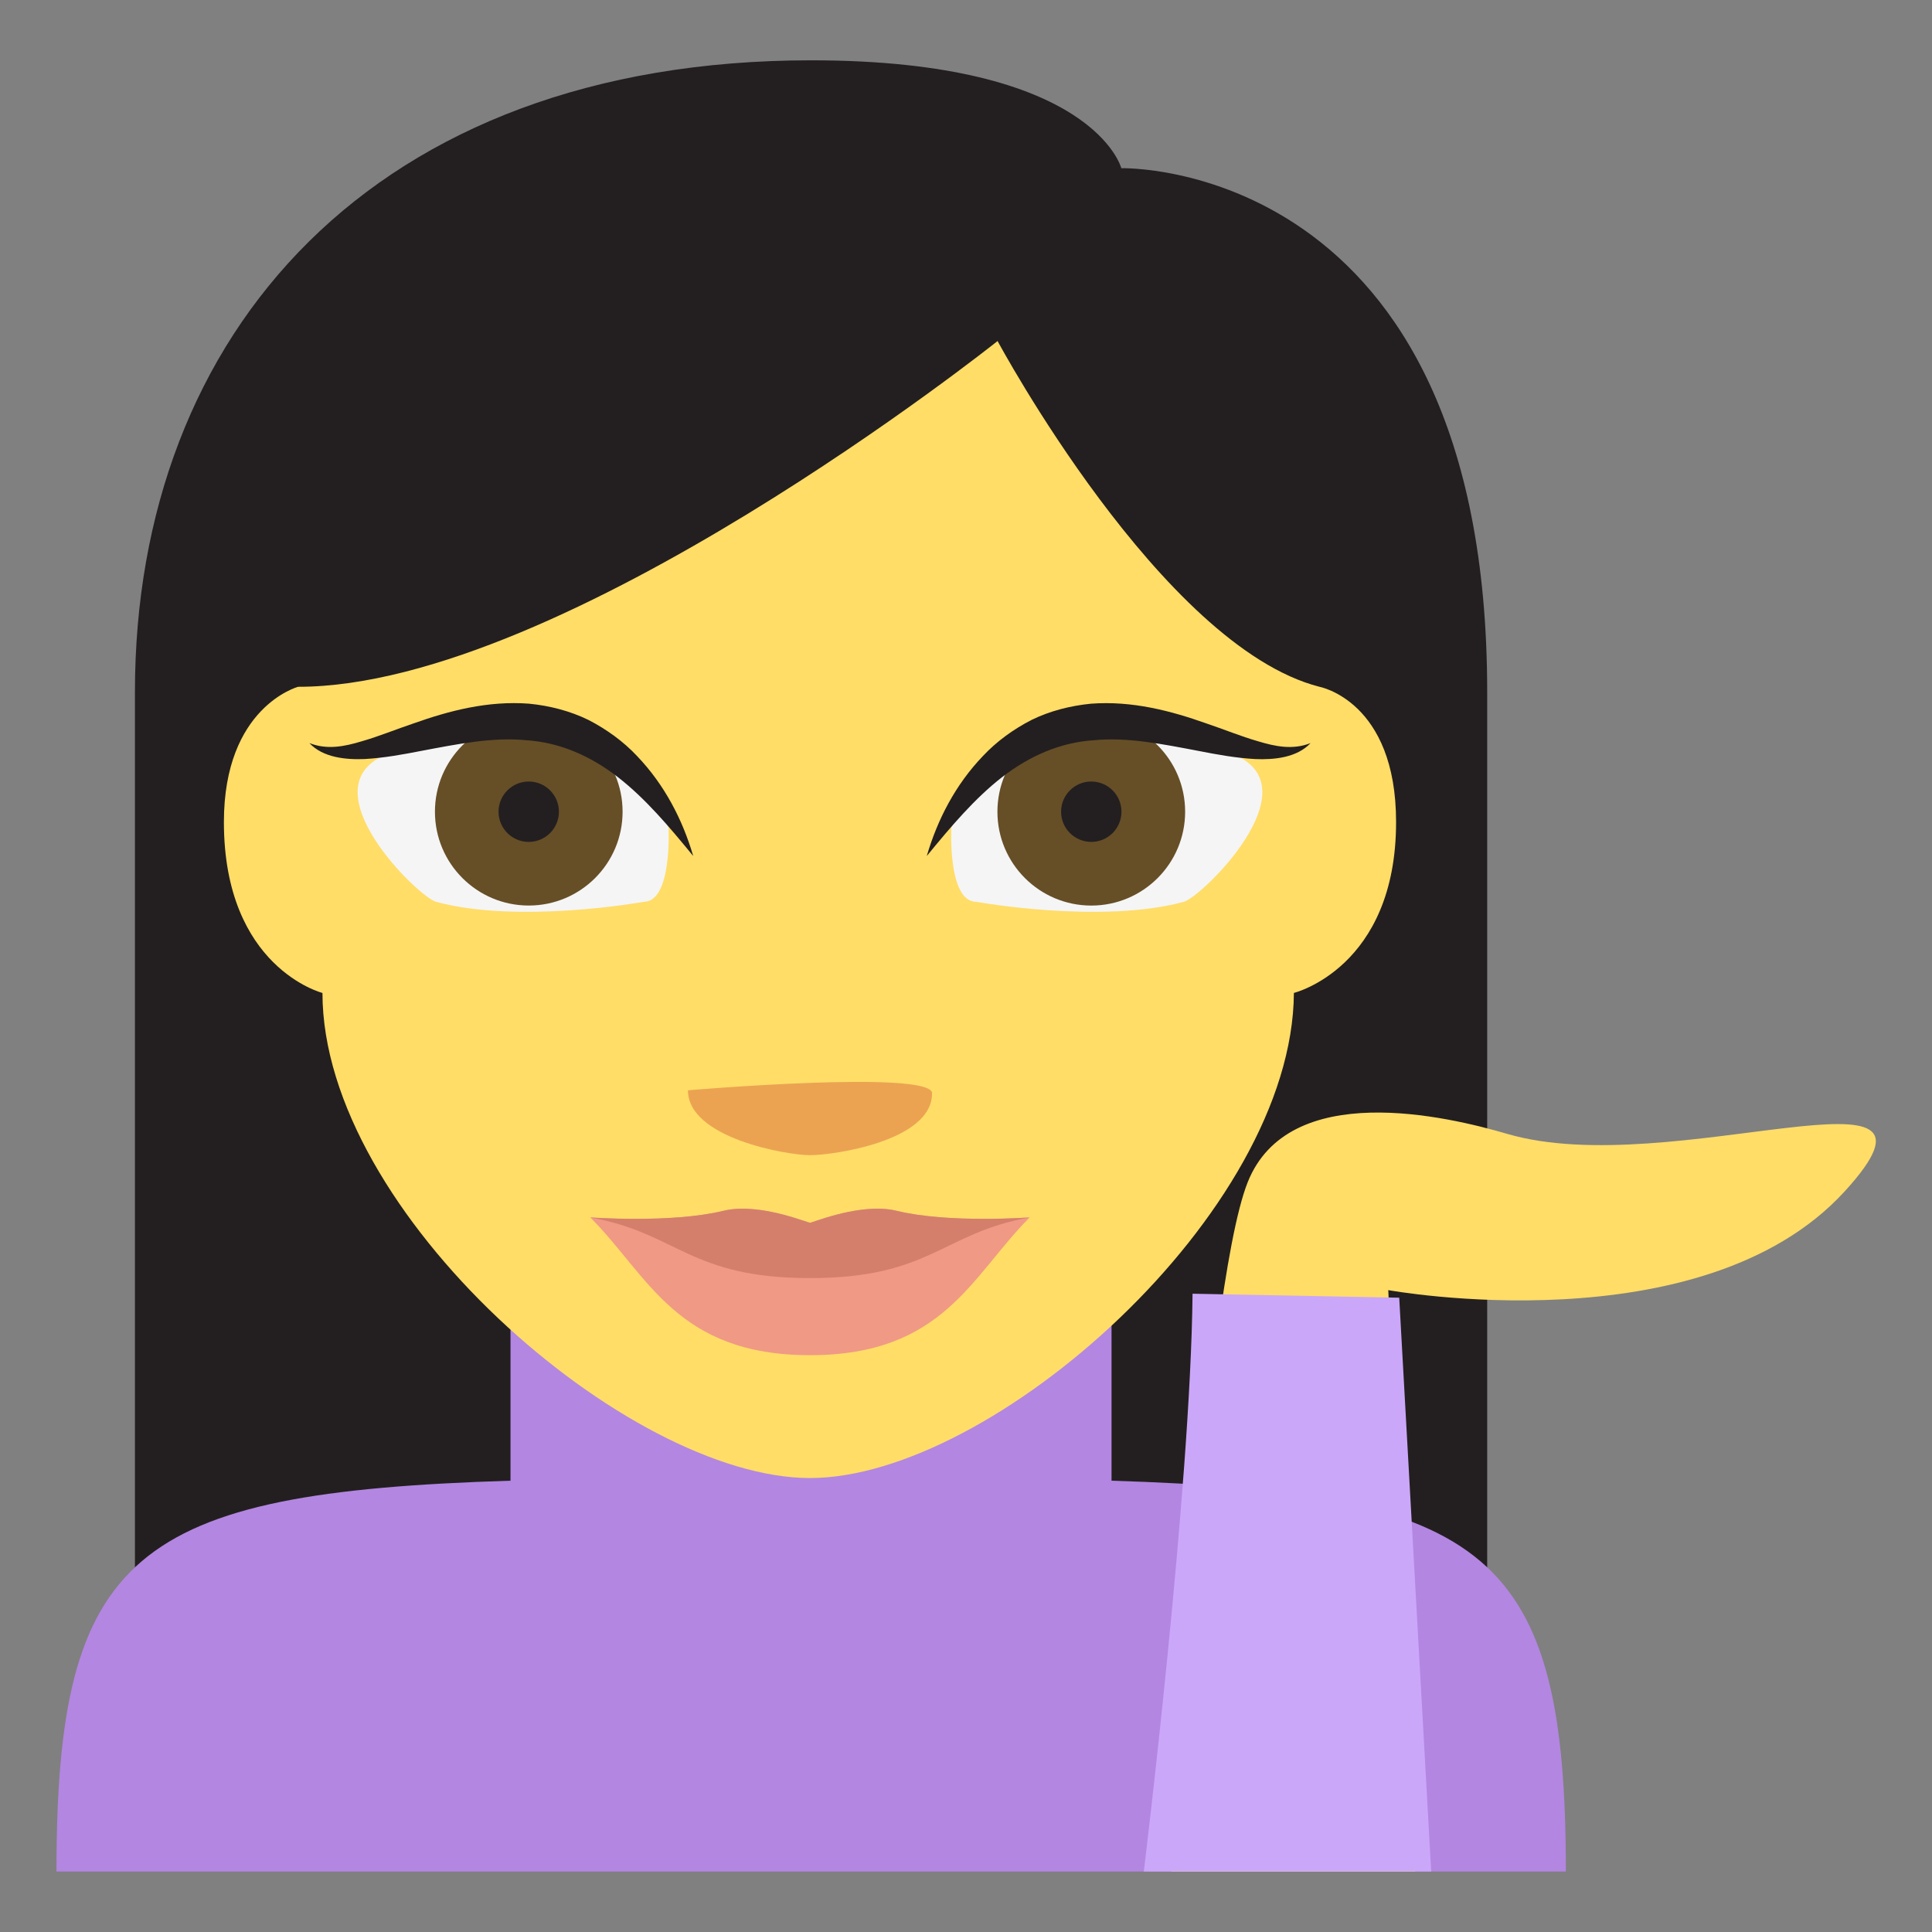
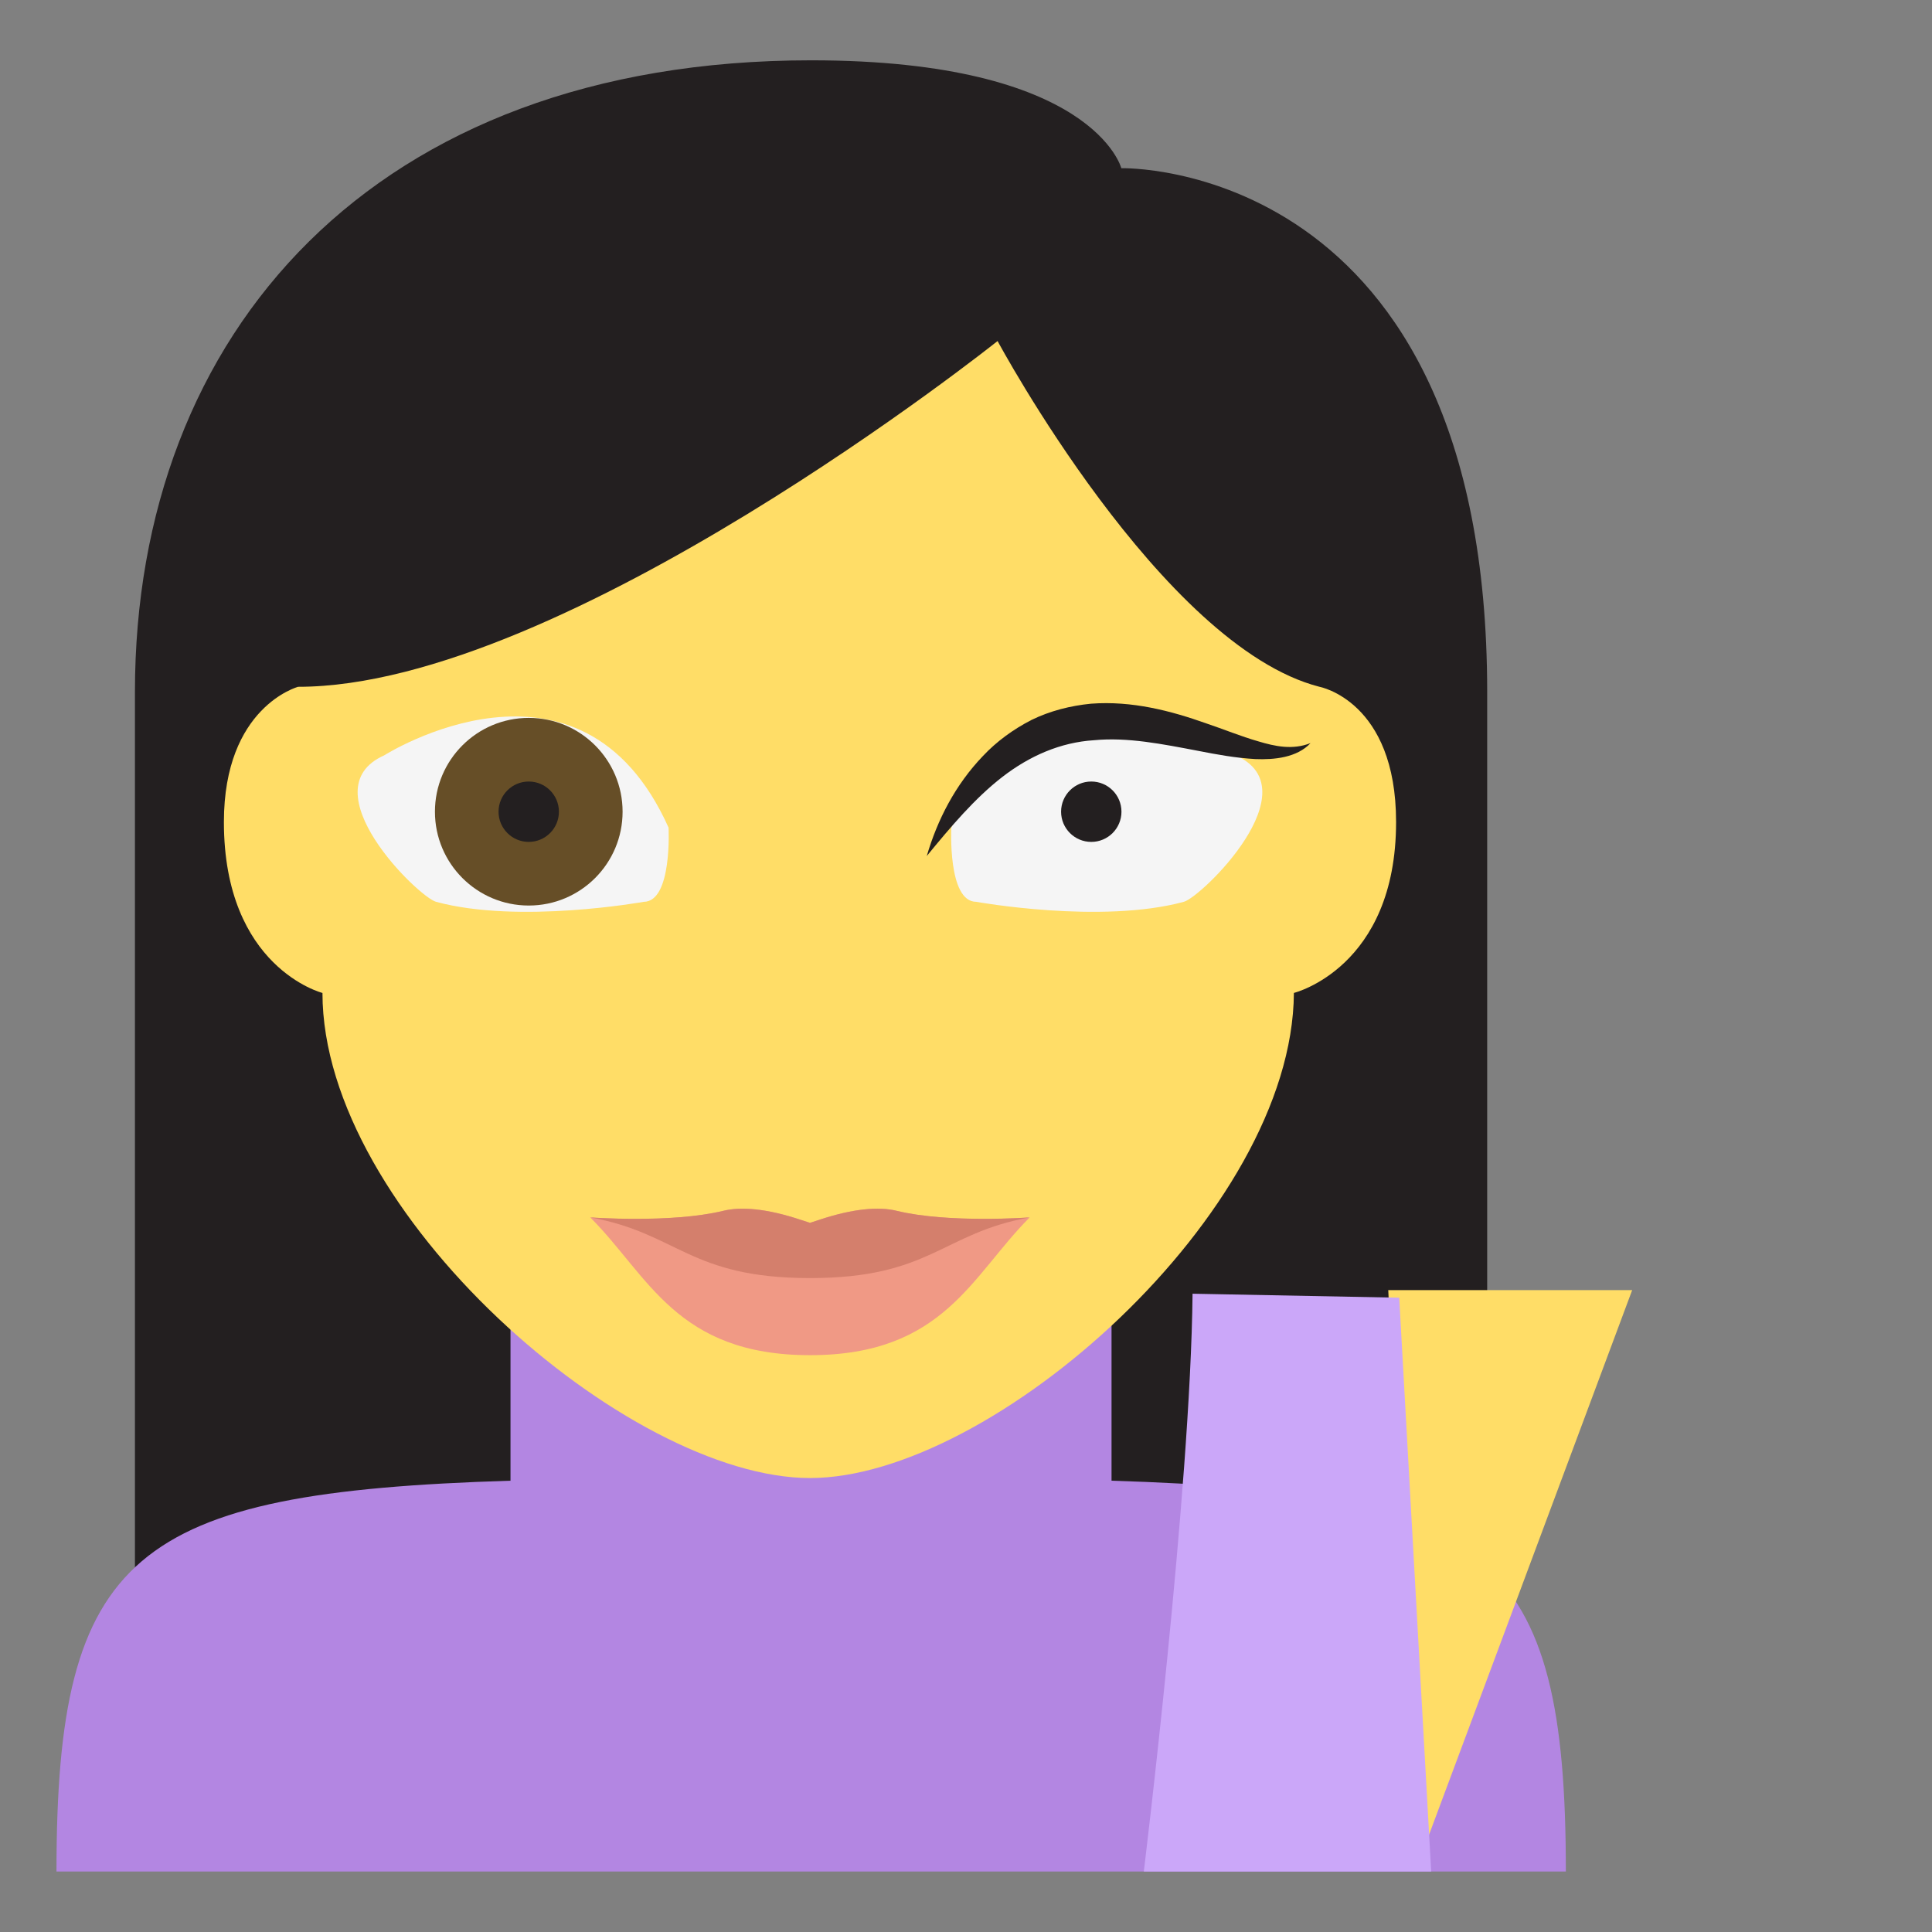
<svg xmlns="http://www.w3.org/2000/svg" viewBox="0 0 64 64" enable-background="new 0 0 64 64">
  <rect x="0" y="0" width="64" height="64" fill="#808080" stroke="none" />
  <path fill="#231f20" d="m26.868 1.998c-14.488 0-22.398 9.03-22.398 20.924v37.08h44.795v-37.08c0-17.679-12.12-17.35-12.12-17.35s-.912-3.574-10.272-3.574" />
  <path fill="#b386e2" d="m36.821 49.05v-7.14h-19.91v7.14c-12.517.387-15.04 2.408-15.04 12.947h50c0-10.537-2.534-12.56-15.05-12.947" />
  <path fill="#ffdd67" d="m10.679 32.892c0 0-3.262-.834-3.262-5.662 0-3.823 2.459-4.479 2.459-4.479 8.811 0 23.17-11.454 23.17-11.454s5.428 10.112 10.664 11.454c0 0 2.537.468 2.537 4.479 0 4.828-3.385 5.662-3.385 5.662-.045 7.282-9.992 16.07-16.03 16.07-6.04 0-16.15-8.785-16.15-16.07" />
-   <path fill="#eba352" d="m30.876 36.22c0 1.587-3.289 2.047-4.04 2.047-.756 0-4.047-.563-4.047-2.149 0-.001 8.09-.69 8.09.102" />
  <path fill="#f5f5f5" d="m21.323 29.874c.951 0 .824-2.458.824-2.458-2.92-6.522-9.42-2.394-9.42-2.394-2.527 1.128 1.133 4.694 1.719 4.852 2.754.746 6.877 0 6.877 0" />
  <circle fill="#664e27" cx="17.516" cy="26.889" r="3.108" />
  <g fill="#231f20">
    <circle cx="17.515" cy="26.889" r="1" />
-     <path d="m22.964 28.357c-.795-.971-1.582-1.904-2.496-2.614-.912-.707-1.938-1.154-3.045-1.223-1.107-.107-2.268.128-3.471.355-.602.117-1.223.232-1.871.269-.627.026-1.385-.047-1.832-.529.592.234 1.174.11 1.738-.06.568-.163 1.131-.396 1.721-.594 1.164-.414 2.451-.754 3.814-.651.676.066 1.354.237 1.969.538.607.313 1.16.714 1.611 1.195.913.954 1.508 2.109 1.862 3.314" />
  </g>
  <path fill="#f5f5f5" d="m32.34 29.874c-.953 0-.826-2.458-.826-2.458 2.92-6.522 9.422-2.394 9.422-2.394 2.527 1.128-1.133 4.694-1.721 4.852-2.75.746-6.875 0-6.875 0" />
-   <circle fill="#664e27" cx="36.15" cy="26.889" r="3.109" />
  <g fill="#231f20">
    <circle cx="36.15" cy="26.889" r="1" />
    <path d="m30.7 28.357c.354-1.205.947-2.36 1.861-3.313.451-.481 1-.882 1.609-1.195.615-.301 1.295-.472 1.969-.538 1.363-.103 2.65.237 3.814.65.59.198 1.154.432 1.723.595.563.17 1.146.294 1.738.06-.449.482-1.205.556-1.834.529-.648-.036-1.27-.151-1.873-.269-1.199-.228-2.361-.463-3.467-.355-1.105.069-2.133.516-3.045 1.223-.913.71-1.7 1.644-2.495 2.613" />
  </g>
  <path fill="#f09985" d="m29.704 40.11c-.588-.146-1.445-.076-2.576.302-.1.031-.199.063-.295.096-.1-.033-.197-.064-.297-.096-1.133-.378-1.988-.447-2.576-.302-1.752.427-4.408.218-4.408.218 1.932 1.929 2.85 4.564 7.281 4.564 4.43 0 5.348-2.636 7.277-4.564 0 0-2.656.209-4.406-.218" />
  <path fill="#d47f6c" d="m29.704 40.11c-.588-.146-1.445-.076-2.576.302-.1.031-.199.063-.295.096-.1-.033-.197-.064-.297-.096-1.133-.378-1.988-.447-2.576-.302-1.721.418-4.416.217-4.408.218 2.914.523 3.277 2.01 7.281 2.01 4 0 4.365-1.488 7.277-2.01.012-.001-2.687.2-4.406-.218" />
-   <path fill="#ffdd67" d="m46.884 61.998l-.896-19.261c0 0 10.379 1.896 15.11-3.261 4.291-4.679-5.71-.313-11.173-1.916-1.986-.583-7.234-1.826-8.596 1.609-1.469 3.71-2.521 22.828-2.521 22.828h8.08" />
+   <path fill="#ffdd67" d="m46.884 61.998l-.896-19.261h8.08" />
  <path fill="#cba7f9" d="m47.41 61.998l-1.059-19.01-6.846-.132c-.066 6.52-1.615 19.14-1.615 19.14h9.52" />
</svg>